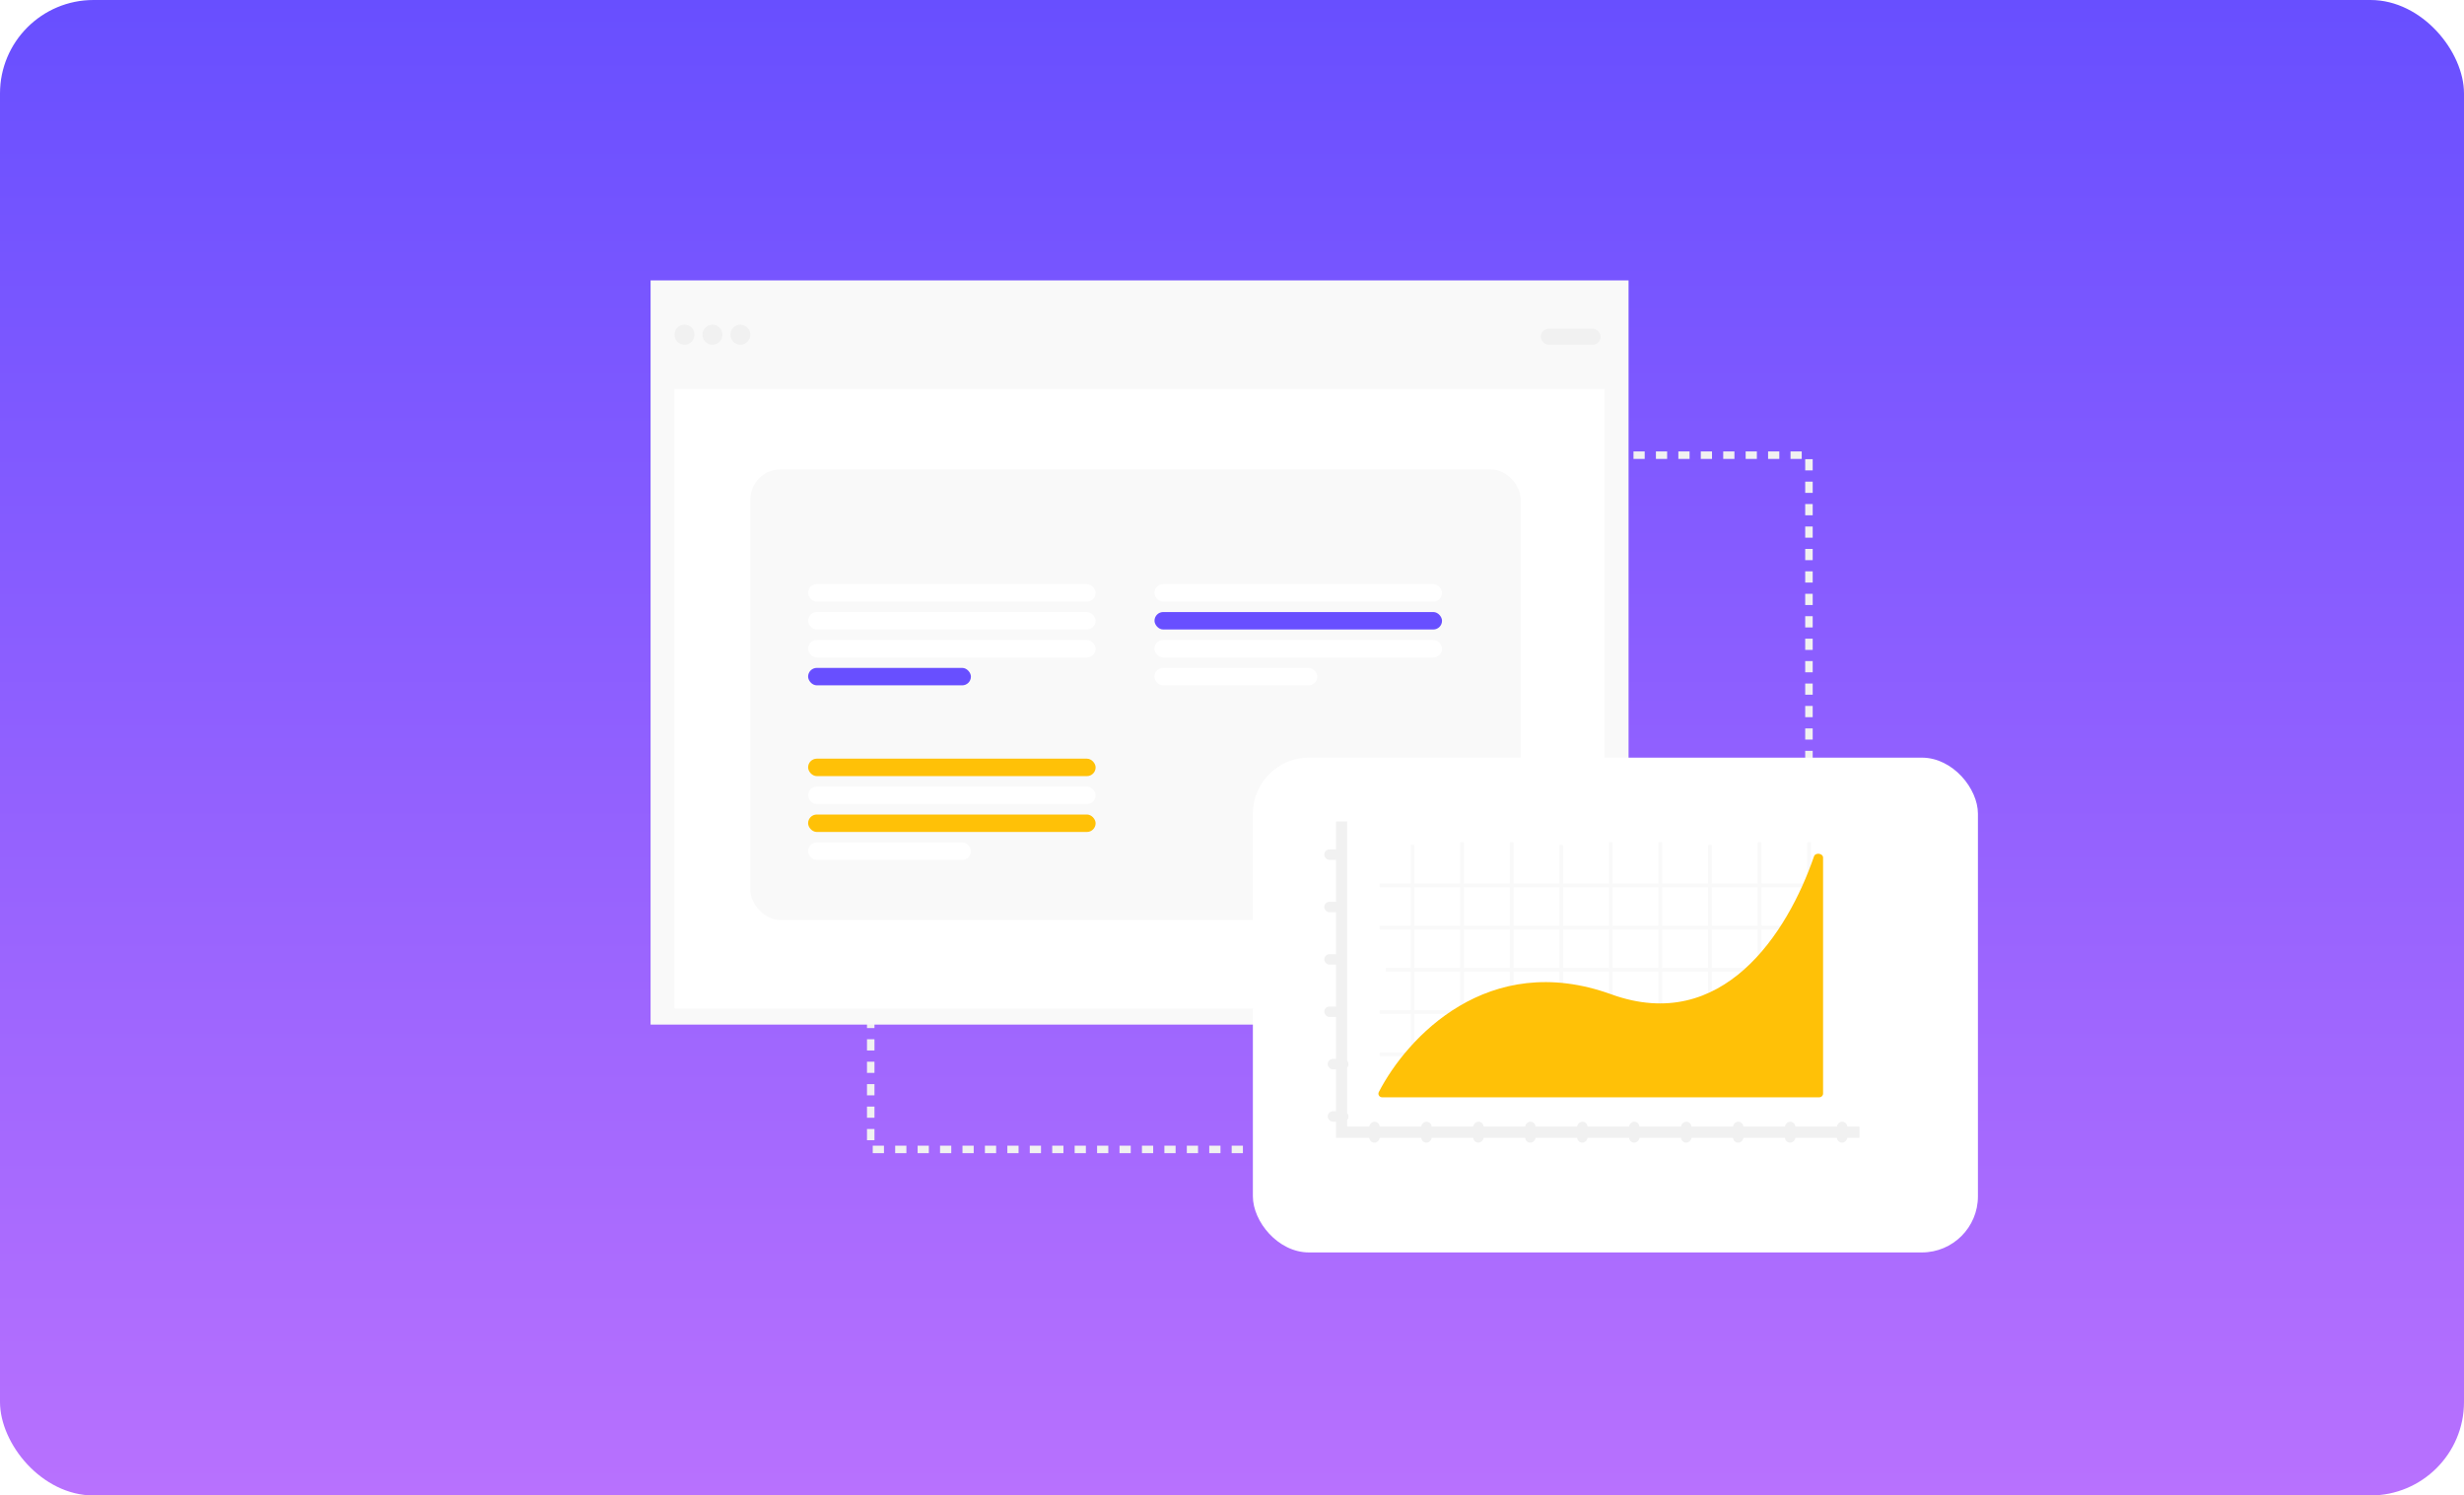
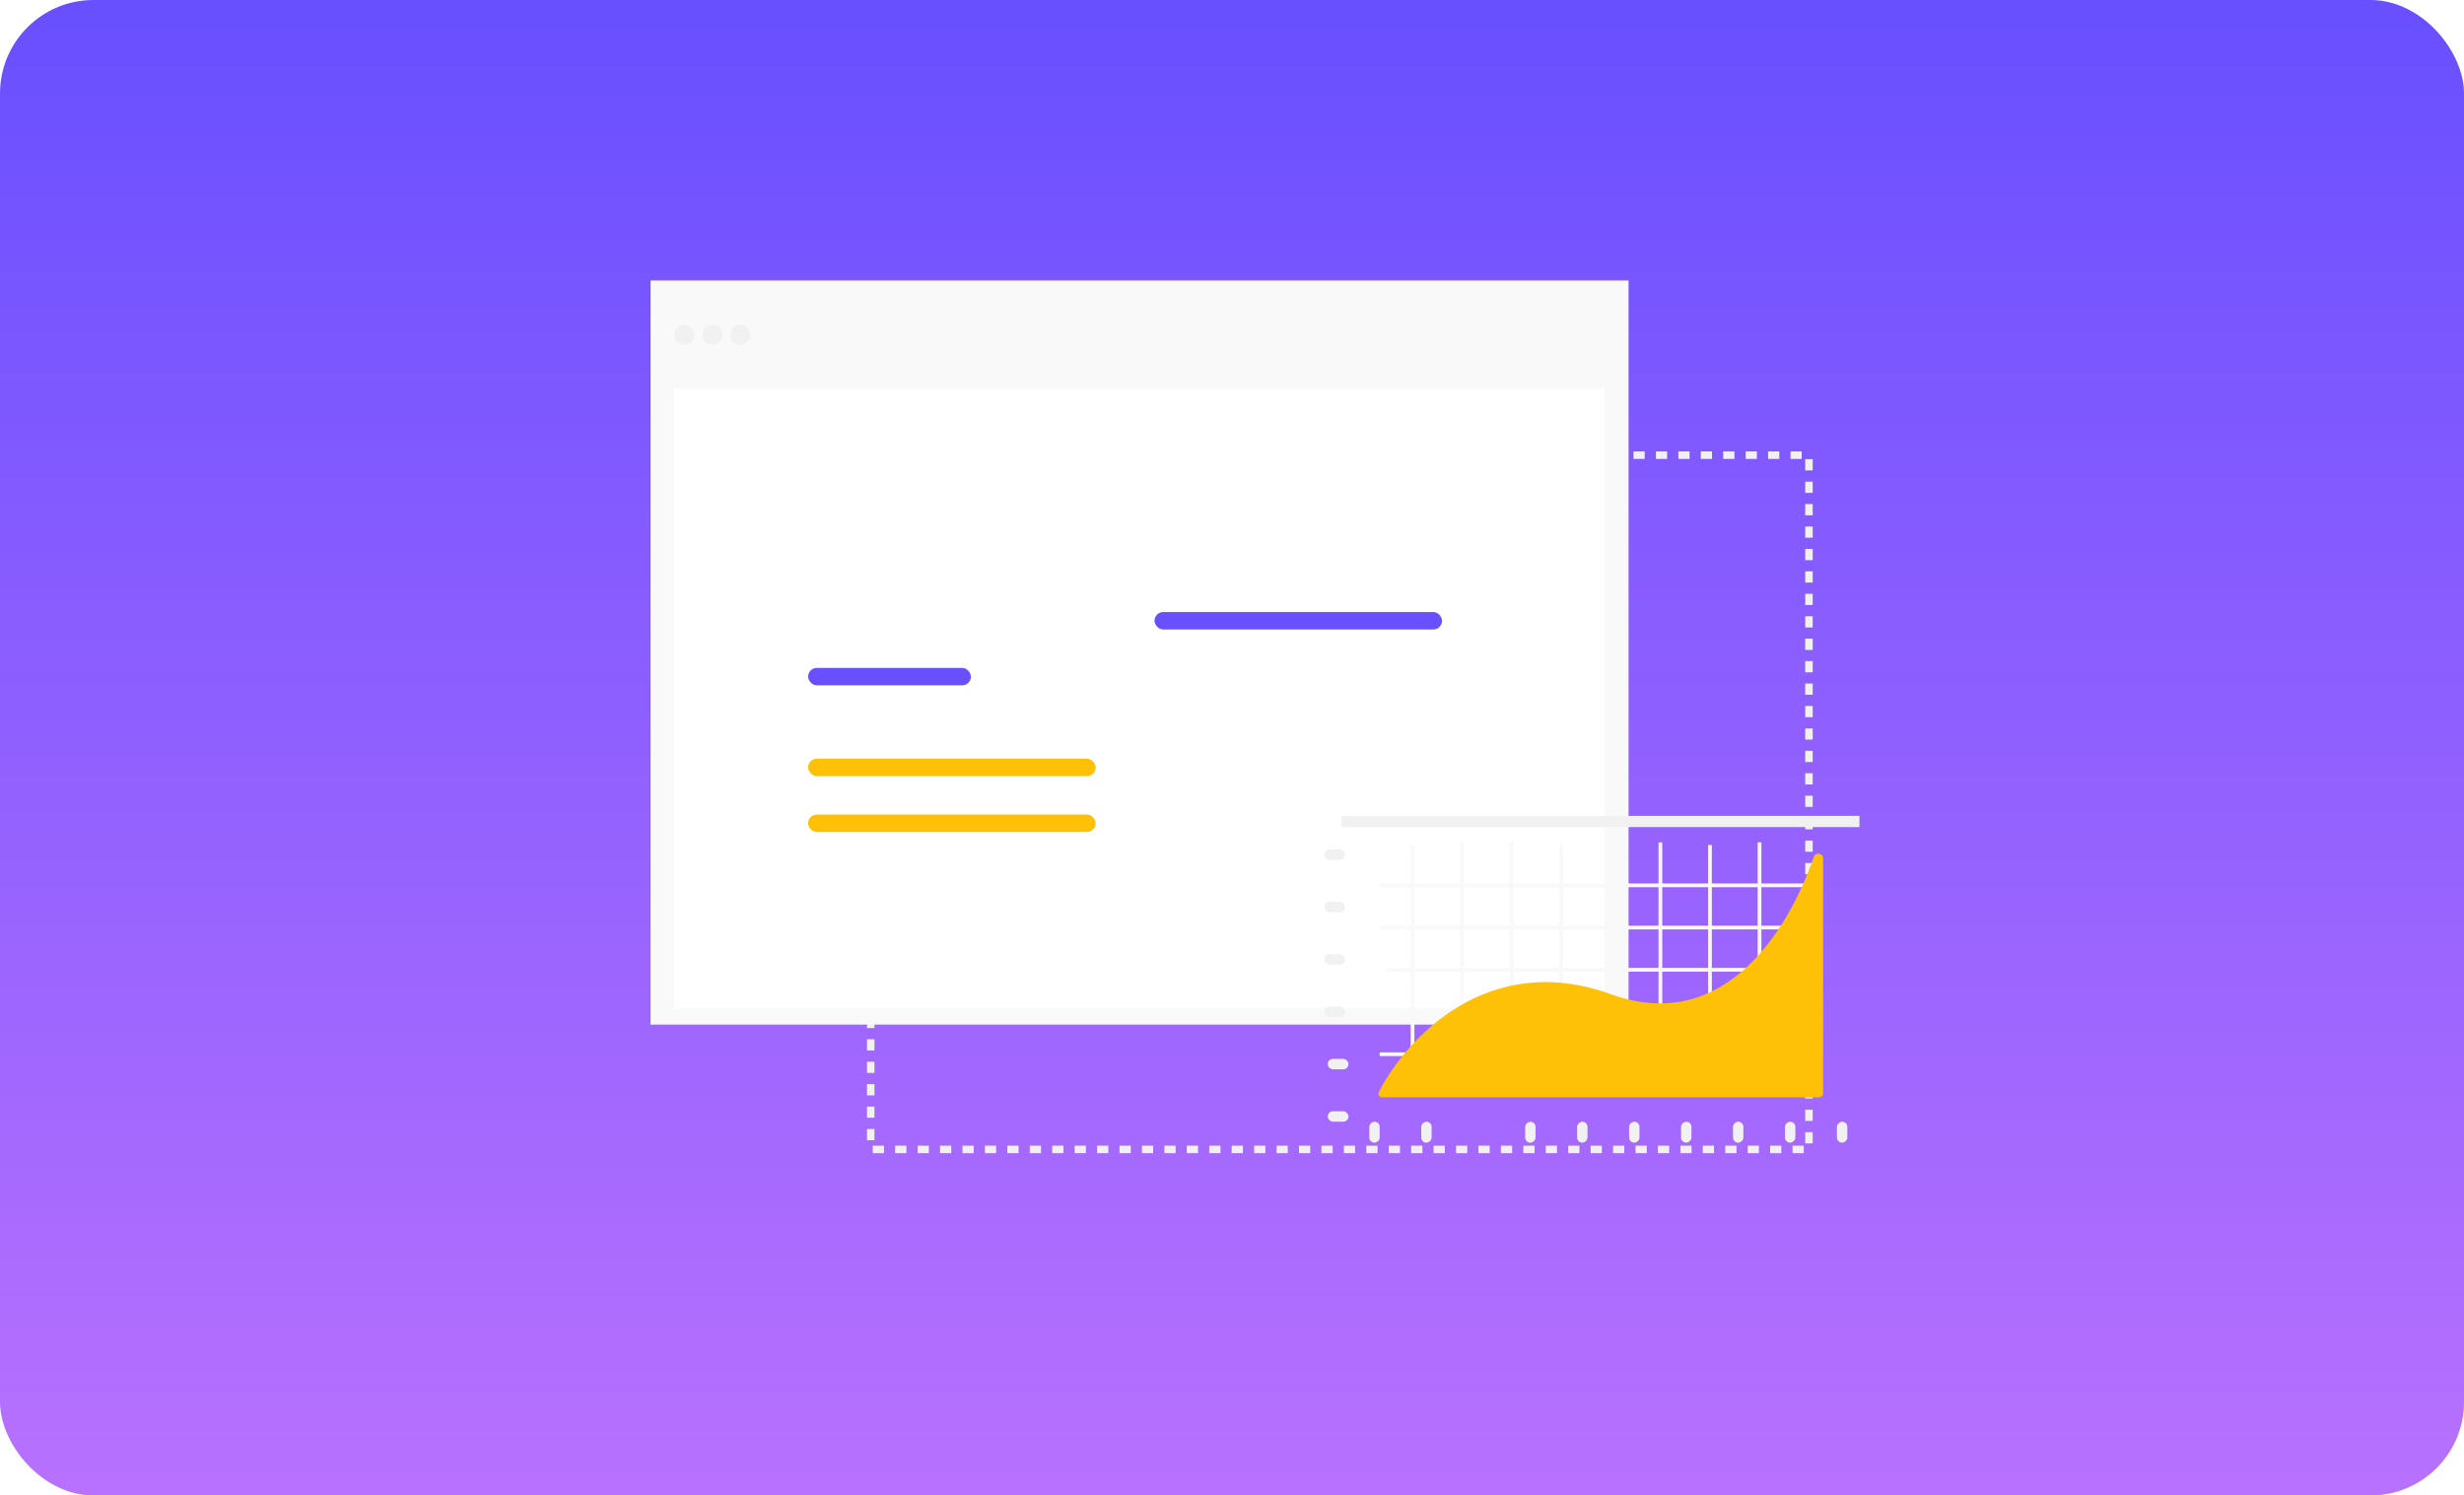
<svg xmlns="http://www.w3.org/2000/svg" width="659" height="400" viewBox="0 0 659 400" fill="none">
  <rect width="659" height="400" rx="25" fill="url(#paint0_linear_2801_5646)" />
  <rect x="232.877" y="121.754" width="250.928" height="185.686" stroke="#F1F1F1" stroke-width="2" stroke-linejoin="round" stroke-dasharray="3 3" />
  <rect x="174" y="75" width="261.561" height="199.058" fill="#F9F9F9" />
  <rect x="180.406" y="104.051" width="248.75" height="165.702" fill="white" />
-   <rect x="200.689" y="125.572" width="206.046" height="120.511" rx="8" fill="#F9F9F9" />
-   <rect x="412.074" y="87.912" width="16.014" height="4.304" rx="2.152" fill="#F1F1F1" />
  <rect x="216.129" y="163.707" width="76.898" height="4.669" rx="2.334" fill="white" />
  <rect x="216.129" y="210.395" width="76.898" height="4.669" rx="2.334" fill="white" />
  <rect x="308.775" y="163.707" width="76.898" height="4.669" rx="2.334" fill="#684FFF" />
  <rect x="216.129" y="156.236" width="76.898" height="4.669" rx="2.334" fill="white" />
  <rect x="216.129" y="202.926" width="76.898" height="4.669" rx="2.334" fill="#FFC107" />
  <rect x="308.775" y="156.236" width="76.898" height="4.669" rx="2.334" fill="white" />
  <rect x="216.129" y="171.178" width="76.898" height="4.669" rx="2.334" fill="white" />
  <rect x="216.129" y="217.865" width="76.898" height="4.669" rx="2.334" fill="#FFC107" />
  <rect x="308.775" y="171.178" width="76.898" height="4.669" rx="2.334" fill="white" />
  <rect x="216.129" y="178.646" width="43.544" height="4.669" rx="2.334" fill="#684FFF" />
  <rect x="216.129" y="225.336" width="43.544" height="4.669" rx="2.334" fill="white" />
  <rect x="308.775" y="178.646" width="43.544" height="4.669" rx="2.334" fill="white" />
  <ellipse cx="183.075" cy="89.526" rx="2.669" ry="2.69" fill="#F1F1F1" />
  <ellipse cx="190.548" cy="89.526" rx="2.669" ry="2.69" fill="#F1F1F1" />
  <ellipse cx="198.021" cy="89.526" rx="2.669" ry="2.69" fill="#F1F1F1" />
  <g filter="url(#filter0_d_2801_5646)">
-     <rect x="330.084" y="192.654" width="193.916" height="132.346" rx="15" fill="white" />
-   </g>
+     </g>
  <line x1="370.652" y1="259.393" x2="486.658" y2="259.393" stroke="#F9F9F9" />
  <line x1="368.996" y1="281.979" x2="485.001" y2="281.979" stroke="#F9F9F9" />
  <line x1="368.996" y1="248.1" x2="485.001" y2="248.1" stroke="#F9F9F9" />
  <line x1="368.996" y1="270.686" x2="485.001" y2="270.686" stroke="#F9F9F9" />
  <line x1="368.996" y1="236.807" x2="485.001" y2="236.807" stroke="#F9F9F9" />
  <line x1="377.781" y1="226.014" x2="377.781" y2="288.83" stroke="#F9F9F9" />
  <line x1="417.557" y1="226.014" x2="417.557" y2="288.83" stroke="#F9F9F9" />
  <line x1="457.328" y1="226.014" x2="457.328" y2="288.83" stroke="#F9F9F9" />
  <line x1="391.039" y1="225.309" x2="391.039" y2="288.125" stroke="#F9F9F9" />
  <line x1="430.812" y1="225.309" x2="430.812" y2="288.125" stroke="#F9F9F9" />
  <line x1="470.586" y1="225.309" x2="470.586" y2="288.125" stroke="#F9F9F9" />
  <line x1="404.299" y1="225.309" x2="404.299" y2="288.125" stroke="#F9F9F9" />
  <line x1="444.07" y1="225.309" x2="444.07" y2="288.125" stroke="#F9F9F9" />
-   <line x1="483.844" y1="225.309" x2="483.844" y2="288.125" stroke="#F9F9F9" />
  <rect x="354.172" y="227.203" width="5.559" height="2.801" rx="1.401" fill="#F1F1F1" />
  <rect x="355.1" y="283.229" width="5.559" height="2.801" rx="1.401" fill="#F1F1F1" />
  <rect x="354.172" y="255.217" width="5.559" height="2.801" rx="1.401" fill="#F1F1F1" />
  <rect x="366.217" y="305.639" width="5.603" height="2.779" rx="1.39" transform="rotate(-90 366.217 305.639)" fill="#F1F1F1" />
-   <rect x="394.012" y="305.639" width="5.603" height="2.779" rx="1.39" transform="rotate(-90 394.012 305.639)" fill="#F1F1F1" />
  <rect x="421.805" y="305.639" width="5.603" height="2.779" rx="1.39" transform="rotate(-90 421.805 305.639)" fill="#F1F1F1" />
  <rect x="449.6" y="305.639" width="5.603" height="2.779" rx="1.39" transform="rotate(-90 449.6 305.639)" fill="#F1F1F1" />
  <rect x="477.393" y="305.639" width="5.603" height="2.779" rx="1.39" transform="rotate(-90 477.393 305.639)" fill="#F1F1F1" />
  <rect x="354.172" y="241.209" width="5.559" height="2.801" rx="1.401" fill="#F1F1F1" />
  <rect x="355.1" y="297.234" width="5.559" height="2.801" rx="1.401" fill="#F1F1F1" />
  <rect x="354.172" y="269.223" width="5.559" height="2.801" rx="1.401" fill="#F1F1F1" />
  <rect x="380.113" y="305.639" width="5.603" height="2.779" rx="1.39" transform="rotate(-90 380.113 305.639)" fill="#F1F1F1" />
  <rect x="407.906" y="305.639" width="5.603" height="2.779" rx="1.39" transform="rotate(-90 407.906 305.639)" fill="#F1F1F1" />
  <rect x="435.703" y="305.639" width="5.603" height="2.779" rx="1.39" transform="rotate(-90 435.703 305.639)" fill="#F1F1F1" />
  <rect x="463.496" y="305.639" width="5.603" height="2.779" rx="1.39" transform="rotate(-90 463.496 305.639)" fill="#F1F1F1" />
  <rect x="491.291" y="305.639" width="5.603" height="2.779" rx="1.39" transform="rotate(-90 491.291 305.639)" fill="#F1F1F1" />
  <path d="M430.93 265.955C397.948 254.026 376.253 277.581 368.769 292.088C368.432 292.74 368.914 293.501 369.648 293.501H486.586C487.138 293.501 487.586 293.053 487.586 292.501V229.416C487.586 228.226 485.543 227.941 485.156 229.065C478.095 249.589 460.68 276.716 430.93 265.955Z" fill="#FFC107" />
-   <path d="M358.805 219.732V302.837H497.313" stroke="#F1F1F1" stroke-width="3" />
+   <path d="M358.805 219.732H497.313" stroke="#F1F1F1" stroke-width="3" />
  <defs>
    <filter id="filter0_d_2801_5646" x="314.084" y="181.654" width="235.916" height="174.346" filterUnits="userSpaceOnUse" color-interpolation-filters="sRGB">
      <feFlood flood-opacity="0" result="BackgroundImageFix" />
      <feColorMatrix in="SourceAlpha" type="matrix" values="0 0 0 0 0 0 0 0 0 0 0 0 0 0 0 0 0 0 127 0" result="hardAlpha" />
      <feOffset dx="5" dy="10" />
      <feGaussianBlur stdDeviation="10.5" />
      <feComposite in2="hardAlpha" operator="out" />
      <feColorMatrix type="matrix" values="0 0 0 0 0.7 0 0 0 0 0.7 0 0 0 0 0.7 0 0 0 0.25 0" />
      <feBlend mode="normal" in2="BackgroundImageFix" result="effect1_dropShadow_2801_5646" />
      <feBlend mode="normal" in="SourceGraphic" in2="effect1_dropShadow_2801_5646" result="shape" />
    </filter>
    <linearGradient id="paint0_linear_2801_5646" x1="329.5" y1="0" x2="329.5" y2="400" gradientUnits="userSpaceOnUse">
      <stop stop-color="#684FFF" />
      <stop offset="1" stop-color="#B871FE" />
    </linearGradient>
  </defs>
</svg>